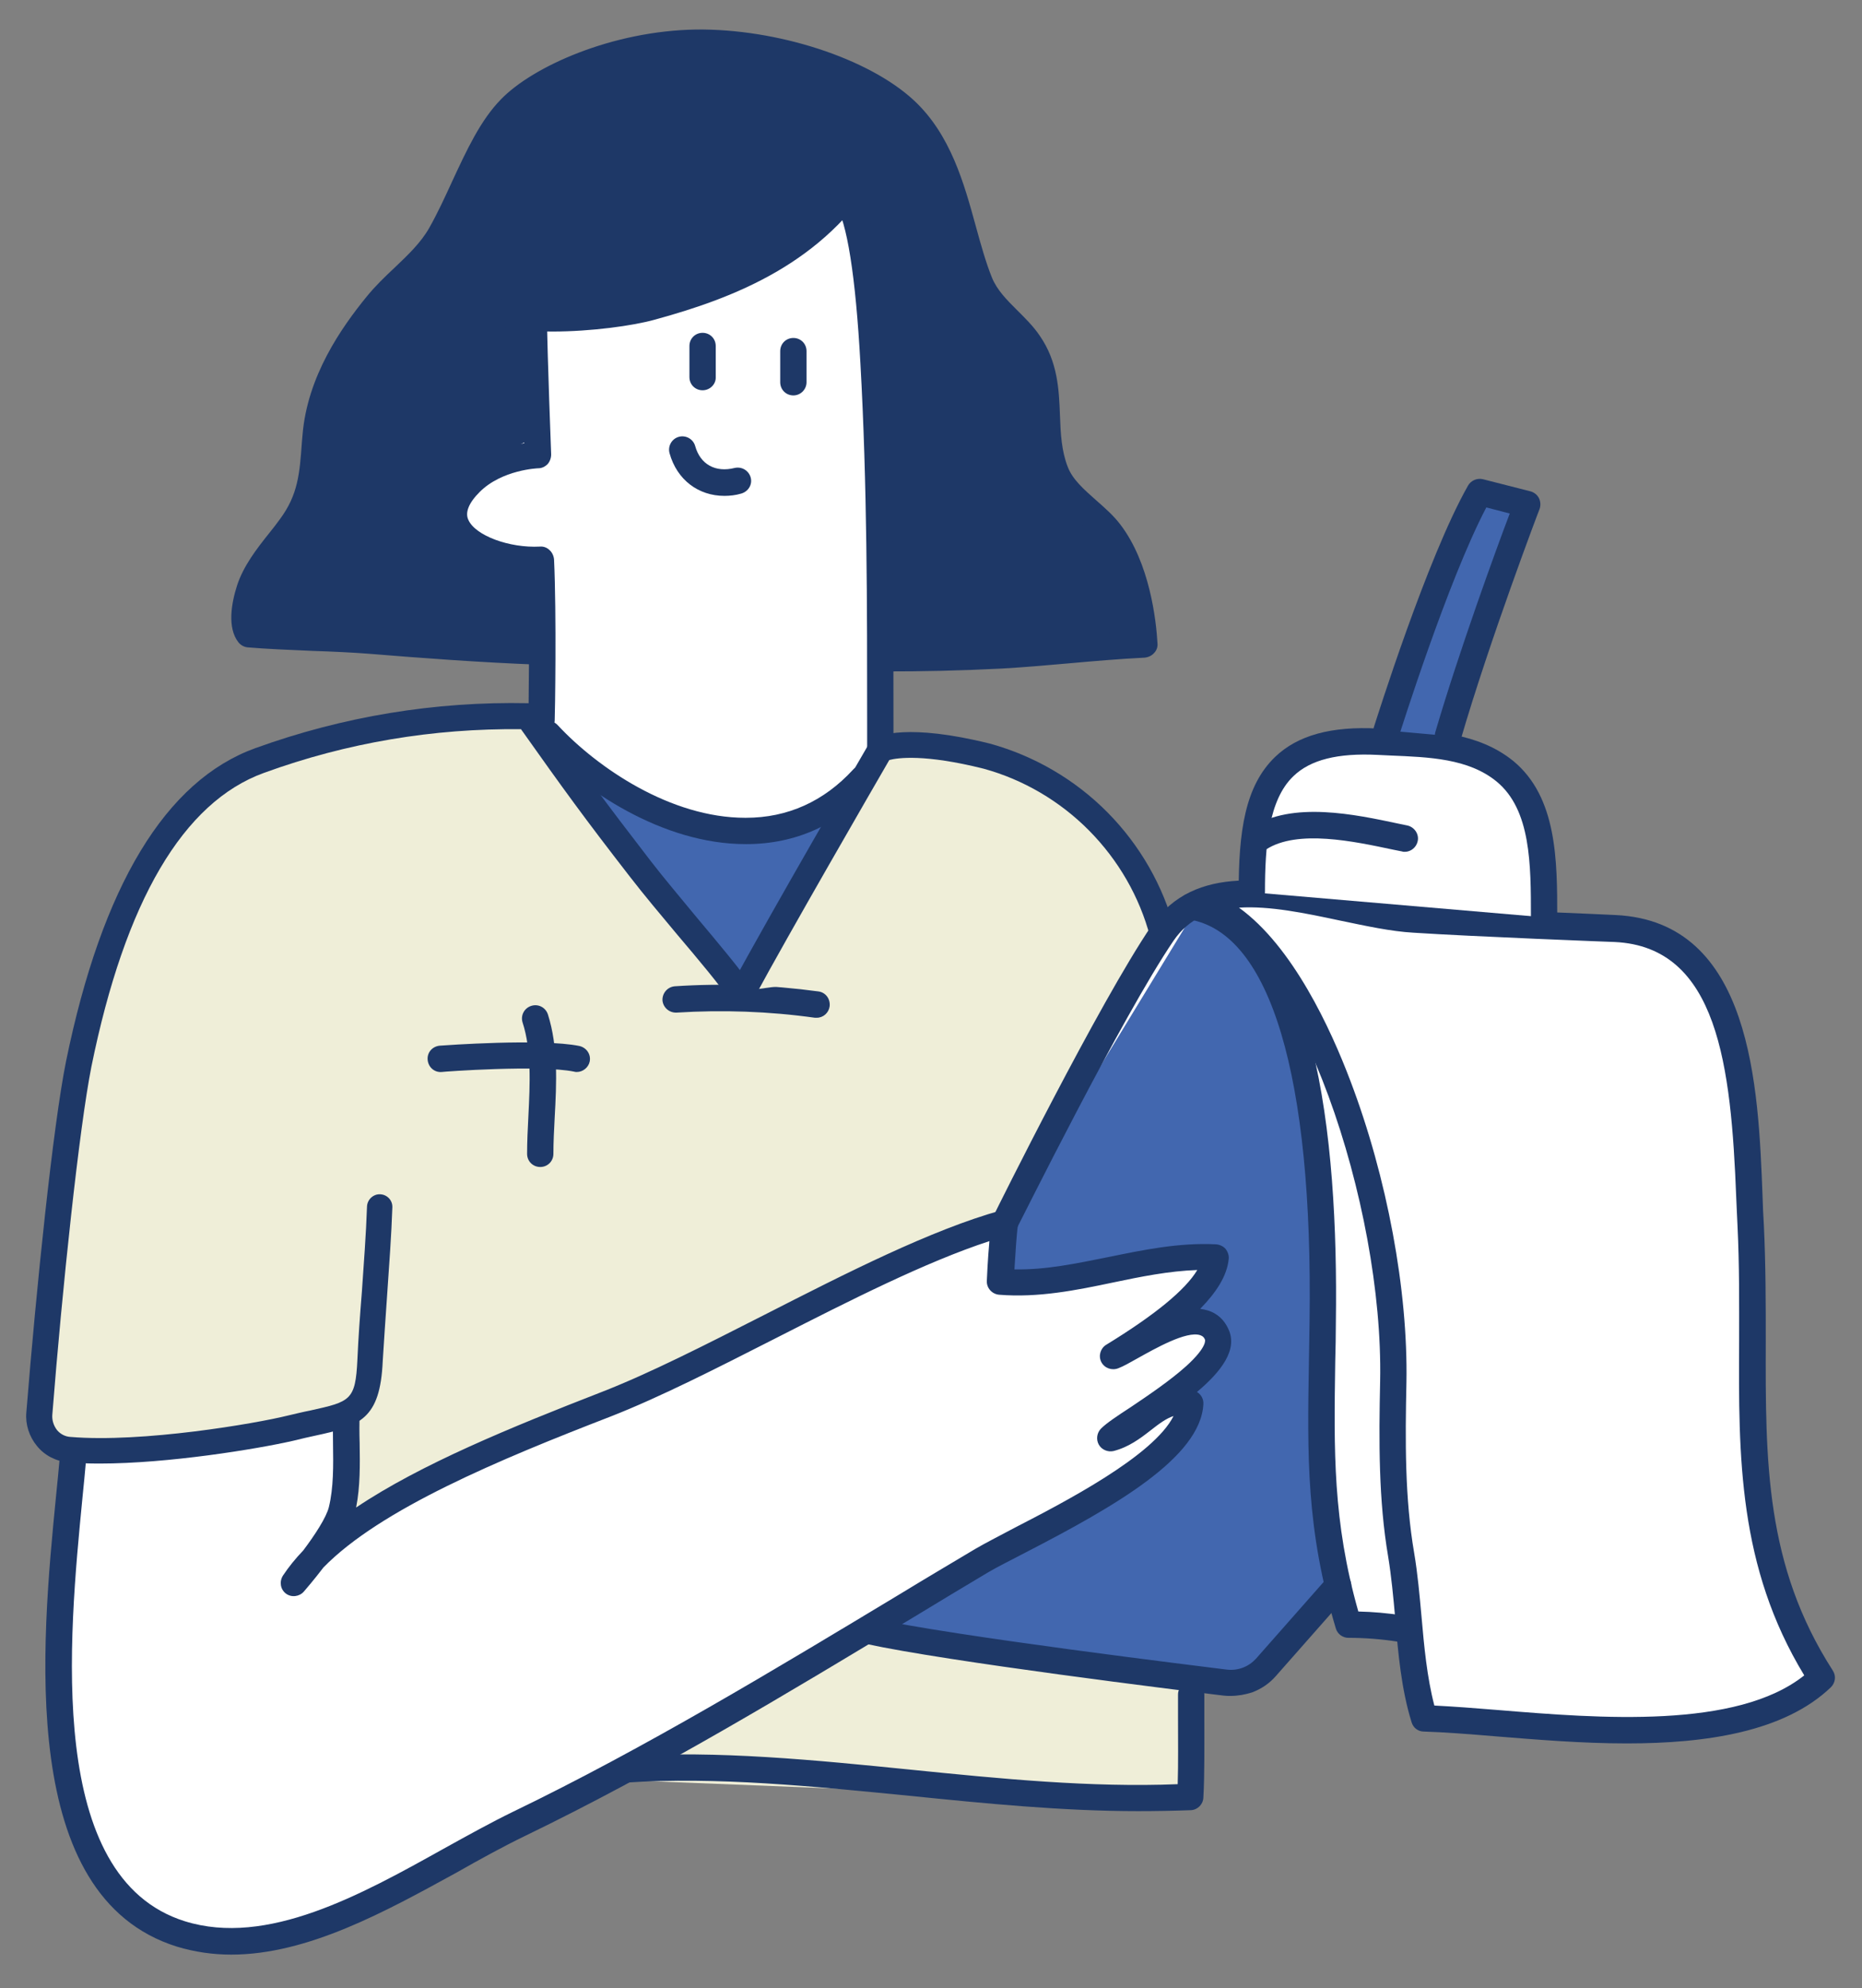
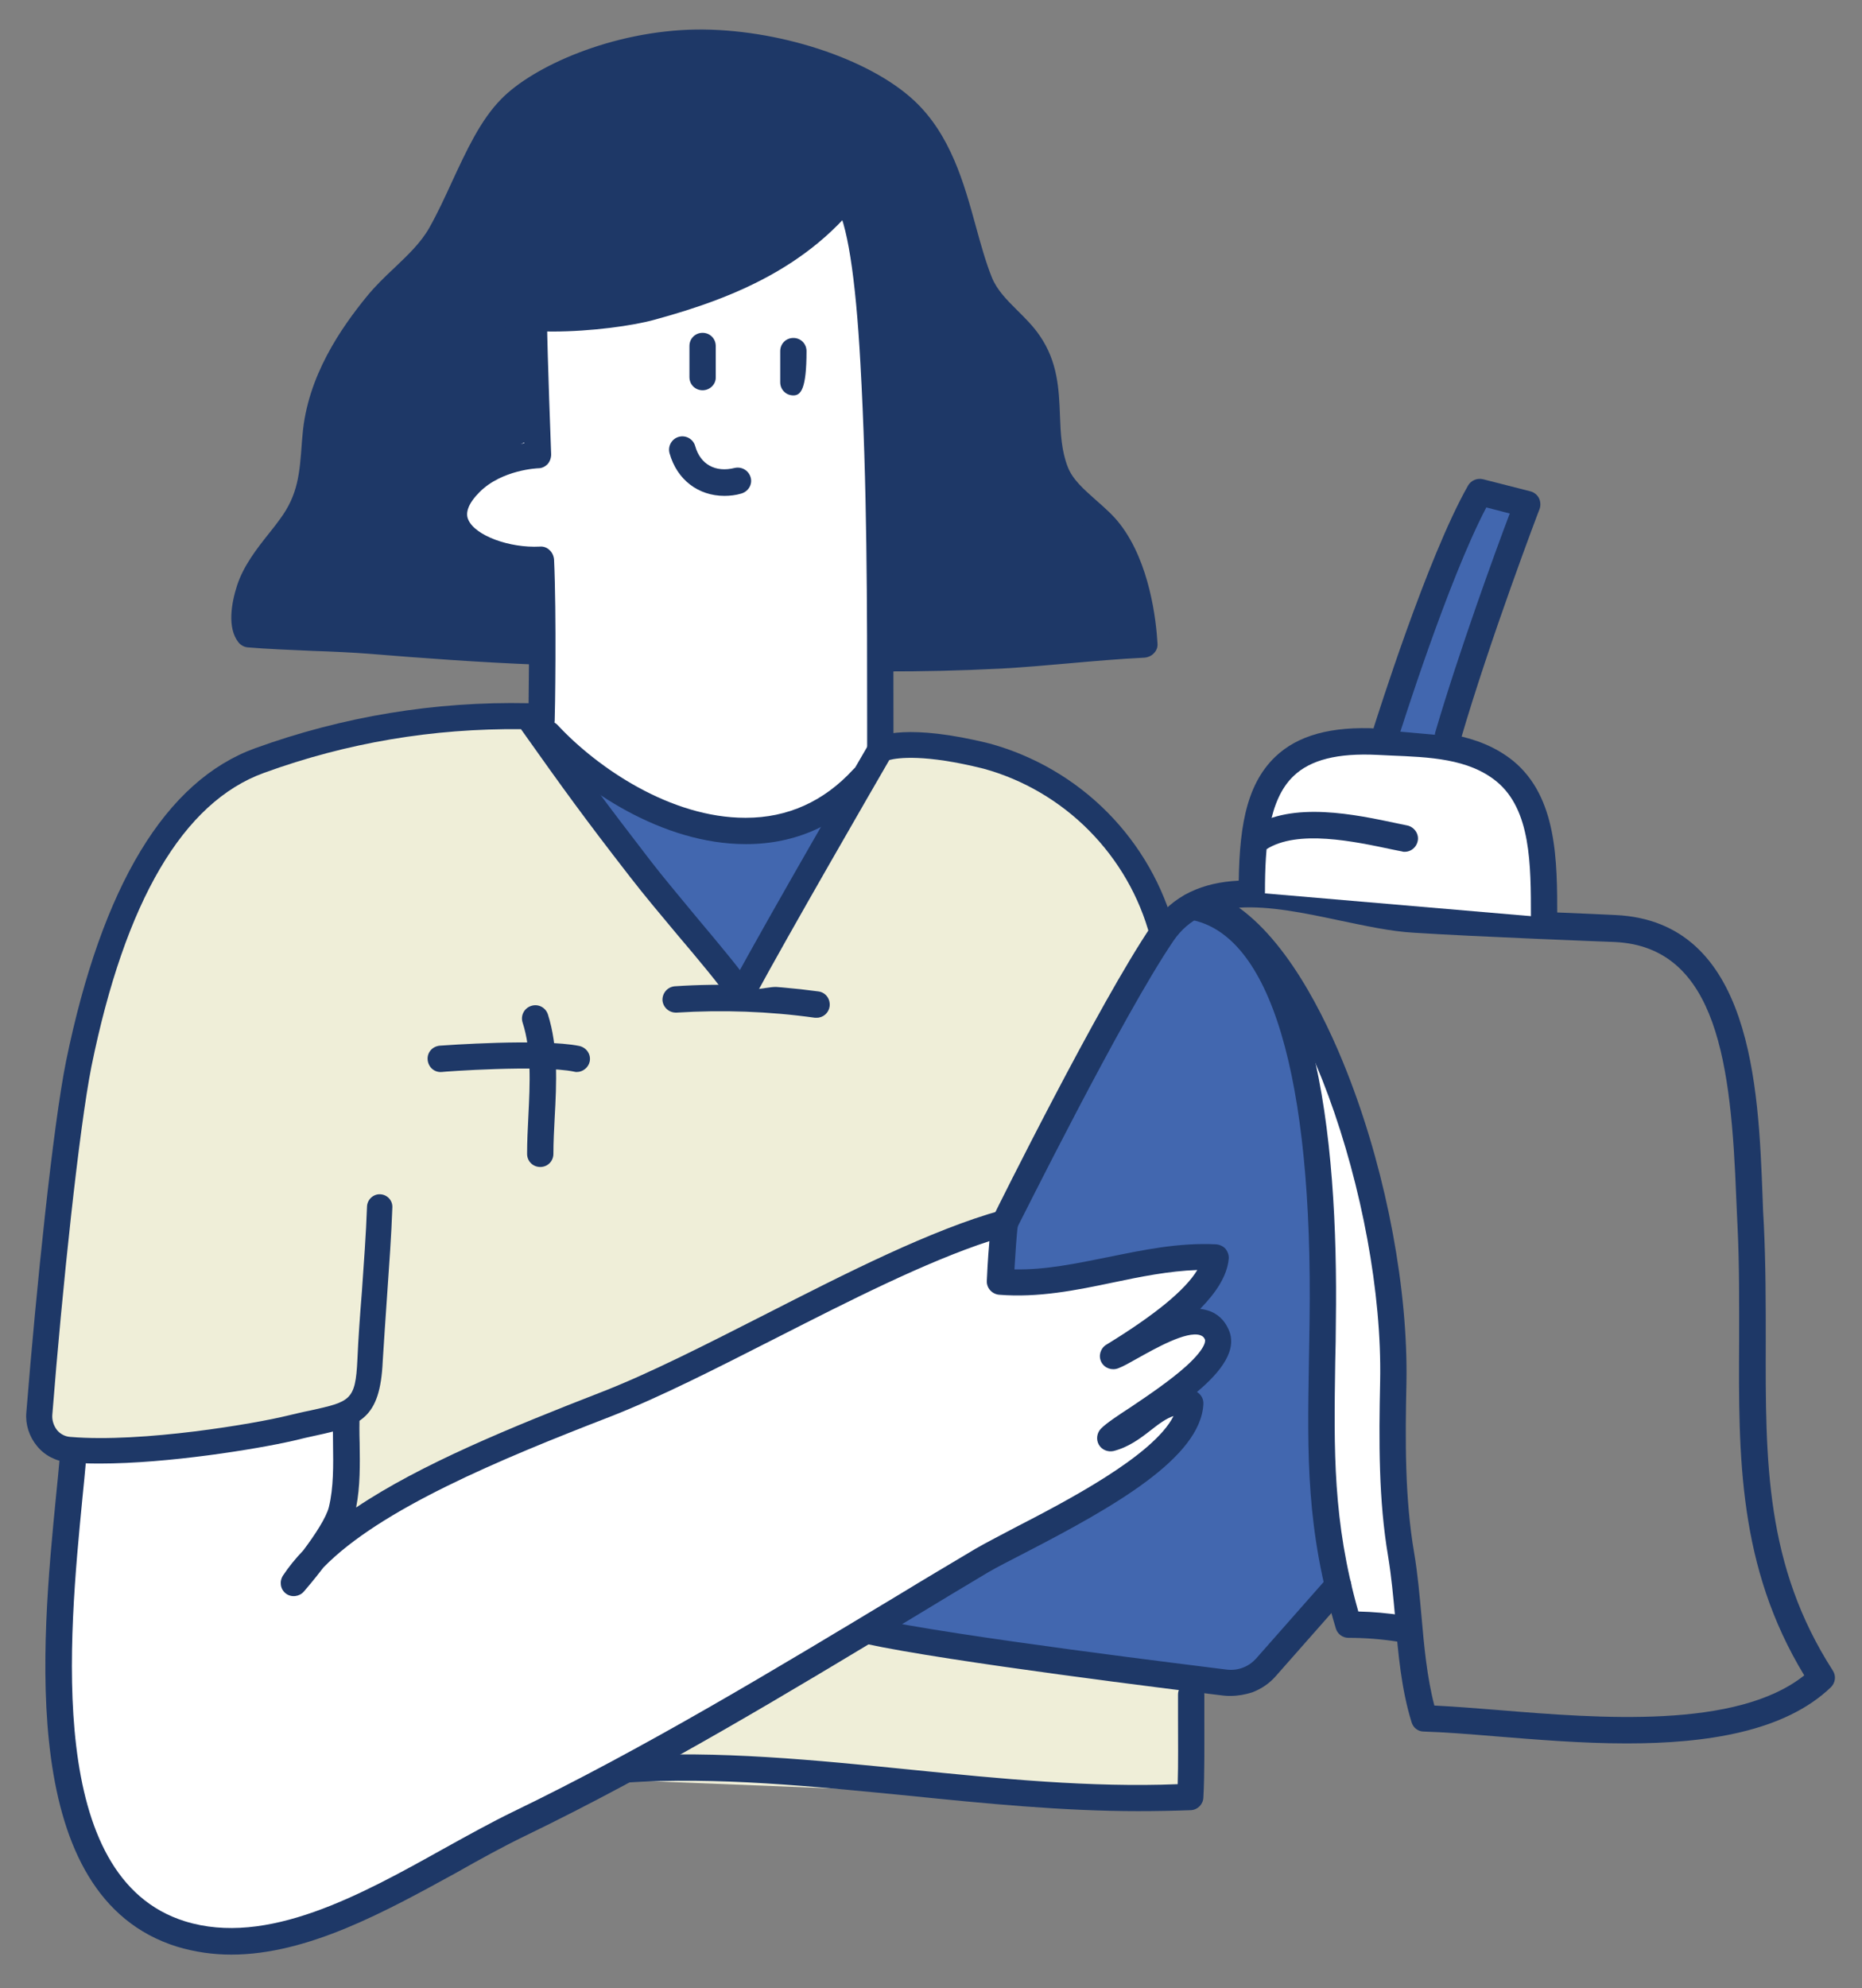
<svg xmlns="http://www.w3.org/2000/svg" version="1.1" id="Layer_1" x="0px" y="0px" viewBox="0 0 580.4 619.4" style="enable-background:new 0 0 580.4 619.4;" xml:space="preserve">
  <rect x="0" y="0" width="580.4" height="619.4" fill="#808080" stroke="none" />
  <style type="text/css">
	.st0{fill:#FFFFFF;}
	.st1{fill:#EFEED8;}
	.st2{fill:#1E3867;}
	.st3{fill:#4267AF;}
</style>
  <g>
    <path class="st0" d="M434.8,428.7c0.9-50.4-20.3-95.9-31-112.4l5.7,33.2l2.3,55l-2.3,51.6l10.3,51.6h22.9   C439.8,502.4,433.9,479.1,434.8,428.7z" />
    <path class="st1" d="M361.5,285.4l-131.9,21.8L123,285.4L82.9,550.2l288.9,11.5L361.5,285.4z" />
    <path class="st2" d="M167.9,202.9c-17.8-0.7-35.2-2-52.9-3.4c-11.1-0.9-26.8-1-37.9-2c-2.5-3.3-0.8-10.4,0.3-13.9   c2.3-7,8.4-13.5,12.8-19.6c6.7-9.2,6.9-17,7.8-28.3c1.3-15.6,9.7-29.3,19.1-40.9c6.2-7.7,15.1-13.3,19.9-22   c7.8-14.1,12.9-30,21.7-39.2c8.9-9.1,32.7-20,57.9-20.4s52.3,9.2,65.1,21C297,48.3,298.4,72,305,87.9c3.3,7.8,10.6,12,15.4,18.9   c8.6,12.5,3.2,27,8.2,40c3.1,8,11.9,12.4,17,19c7.2,9.4,10.1,23.6,10.7,34.8c-14.9,0.7-29.8,2.6-44.6,3.4c-12.8,0.8-23.3,0.9-36,1" />
    <path class="st2" d="M275.6,209.2c-2.3,0-4.1-1.8-4.1-4.1s1.8-4.1,4.1-4.1c11.8-0.1,22.7-0.2,35.8-1c6.7-0.4,13.6-1,20.3-1.6   c6.6-0.6,13.3-1.2,20-1.6c-0.8-7.7-3.1-20.1-9.5-28.4c-1.7-2.2-4.1-4.3-6.5-6.4c-4.3-3.8-8.8-7.7-11.1-13.6   c-2.4-6.2-2.7-12.5-2.9-18.6c-0.3-7.4-0.6-14.4-4.8-20.6c-1.7-2.5-3.9-4.6-6.1-6.9c-3.6-3.6-7.4-7.3-9.6-12.8   c-2.1-5.1-3.7-10.8-5.3-16.9c-3.6-13-7.2-26.4-16.9-35.4c-12.6-11.7-39.3-20.3-62.2-19.9c-25.2,0.4-47.7,11.6-55,19.2   c-5.4,5.6-9.4,14.2-13.7,23.5c-2.3,4.9-4.6,10-7.3,14.9c-3.2,5.8-7.8,10.1-12.3,14.4c-2.9,2.7-5.6,5.3-7.9,8.2   c-7.2,8.9-16.9,22.6-18.2,38.6l-0.2,2.2c-0.8,10.4-1.4,18.7-8.4,28.2c-1.1,1.5-2.3,3-3.5,4.6c-3.6,4.5-7.2,9.2-8.7,13.8   c-1.2,4-1.5,7-1.3,8.7c5.3,0.4,11.5,0.6,17.5,0.9c6.2,0.3,12.6,0.5,17.9,0.9c15.9,1.3,34.3,2.6,52.8,3.4c2.3,0.1,4,2,4,4.3   c-0.1,2.3-2,4-4.3,4c-18.6-0.7-37.2-2.1-53.1-3.4c-5.1-0.4-11.5-0.7-17.6-0.9c-7.1-0.3-14.4-0.6-20.3-1.1c-1.1-0.1-2.2-0.7-2.9-1.6   c-3.5-4.5-2.2-12.1-0.4-17.7c2-6.1,6.1-11.4,10.1-16.4c1.2-1.5,2.3-2.9,3.3-4.3c5.6-7.6,6.1-14.1,6.8-23.9l0.2-2.3   c1.5-18.3,12.1-33.4,20-43.1c2.7-3.3,5.7-6.2,8.7-9c4.2-4,8.2-7.8,10.8-12.4c2.6-4.6,4.9-9.6,7.1-14.4c4.6-9.9,8.9-19.2,15.3-25.7   c9.9-10.2,34.6-21.3,60.8-21.7c25.1-0.3,53.7,8.9,67.9,22.1c11.4,10.6,15.6,25.8,19.3,39.3c1.6,5.8,3.1,11.2,5,15.9   c1.6,3.9,4.6,6.9,7.8,10.1c2.4,2.4,5,4.9,7.1,8c5.6,8.1,6,16.7,6.3,24.9c0.2,5.7,0.5,11,2.4,15.9c1.5,4,5.1,7.1,8.8,10.4   c2.6,2.3,5.4,4.7,7.6,7.6c9.2,12,11.2,29.9,11.6,37.1c0.1,1.1-0.3,2.2-1.1,3c-0.7,0.8-1.8,1.3-2.9,1.4c-8,0.4-16.1,1.1-23.9,1.8   c-6.7,0.6-13.7,1.2-20.6,1.6C298.5,209,287.6,209.2,275.6,209.2L275.6,209.2z" />
    <path class="st0" d="M156.2,97.3c39.4,11,86-18.3,104.3-34.4c7.3-5.8,9.9,16.7,10.3,28.7l3.4,80.3V235L256,255.5l-36.7,3.4   L179.2,244l-11.5-18.3v-50.4c-6.1-0.4-20.2-3.2-27.5-11.5s13-21,24.1-26.4V103L156.2,97.3z" />
    <path class="st3" d="M321.1,478.2c20.9-13.1,41.3-21.3,49.6-46.1c0.4-1.1,0.6-2.2,0.7-3.3c0.7-0.2,8.1-8.3,7.9-13   c0.7-1.9-8.4-4.9-7.9-6.9c0.8-3.3,7.6-14,5.8-17.2c0-0.9-11.6-1.4-15.4-0.5c-15.6,3.5-30.5,7.6-47.7,8.7c0.7-2-4.4-6.5-4.1-8.6   c1.6-12.5,9.5-24.7,14.8-36c11-23.5,23.8-46.2,38.2-67.8c5.7-2.4,10.9-5.1,15.6-1.7c24.6,17.6,24.9,48,30.5,75.7   c0.3,0.3,3.1,23.7,2.3,34.6c-0.5,11.9-0.2,23.9,1.1,35.8c0.1,1.2,1.9,56.3,1.9,56.3c-0.8,3.6-2.2,7-4.2,10   c-11.5,19.4-22.9,26.2-22.9,26.2c-23.4-2.9-74.2-9.2-97.7-13c-5.1-0.8-11.7-2.5-14.7-5C289.6,498.5,307.1,487,321.1,478.2z" />
    <path class="st2" d="M354.7,564.3c-23.5,0-47.8-2.4-71.4-4.8c-29.5-2.9-60-6-88.1-4.1c-2.3,0.2-4.2-1.6-4.4-3.8   c-0.2-2.3,1.6-4.2,3.8-4.4c28.9-1.9,59.7,1.2,89.5,4.2c27.6,2.8,56.1,5.6,83,4.5c0.2-6.3,0.1-14,0.1-21c0-2.5,0-4.8,0-6.9   c0-2.3,1.8-4.1,4.1-4.1s4.1,1.8,4.1,4.1c0,2.1,0,4.4,0,6.9c0,8.5,0.1,18.2-0.3,25.2c-0.1,2.1-1.8,3.8-3.9,3.9   C365.8,564.2,360.3,564.3,354.7,564.3z" />
    <path class="st0" d="M108,440.4c-0.3,9.9,0.8,20.6-1.4,30c-1.9,7.8-14.9,22.6-14.9,22.6c14.9-22.6,58.9-40.7,97.1-55.6   c36.7-14.2,87.5-46.3,124.4-56.6c-0.7,4.3-1.4,18.3-1.4,18.3c22.5,1.9,43.9-8.7,67.1-7.6c-1.2,12-22.5,25.2-31.9,31   c6.4-2.7,27.1-18,32.2-6.9c4.6,9.9-27.7,27-33.2,32.4c9.4-2.3,14.4-13.4,25-11c-1.1,19.6-50.9,40.7-65.1,49.1   c-47,28.1-95,58.2-144.2,82c-31.9,15.4-70.6,45.3-105.5,34.4c-50.5-15.9-37.5-103-33.5-147.8" />
    <path class="st2" d="M72.1,609c-5.7,0-11.4-0.8-17-2.5c-49.8-15.6-42.2-94-37.6-140.7c0.4-4,0.8-7.9,1.1-11.4   c0.2-2.3,2.2-3.9,4.5-3.7c2.3,0.2,3.9,2.2,3.7,4.5c-0.3,3.6-0.7,7.4-1.1,11.5C21.4,510.8,14.2,585,57.6,598.6   c25.6,8,54.9-8.2,80.7-22.6c7.6-4.2,14.8-8.2,21.8-11.6c41-19.8,81.5-44.3,120.7-67.9c7.7-4.7,15.5-9.3,23.2-13.9   c2.9-1.7,7.2-3.9,12.1-6.5c15.7-8.1,43.4-22.4,49.7-34.9c-2.2,0.7-4.4,2.3-7.2,4.5c-3.2,2.5-6.8,5.2-11.5,6.4   c-1.8,0.4-3.7-0.4-4.6-2s-0.6-3.7,0.7-5c1.7-1.7,5-3.9,9.3-6.7c5.5-3.7,12.3-8.3,17.3-12.8c6.7-6.1,5.8-8.2,5.8-8.2   c-0.4-1-1-1.2-1.5-1.4c-4.3-1.4-14.1,4.2-19.5,7.2c-2.5,1.4-4.4,2.5-6,3.1c-2,0.8-4.3,0-5.3-1.9s-0.3-4.3,1.5-5.4   c15.2-9.3,24.7-17.1,28.4-23.3c-8.9,0.3-17.7,2.1-26.3,3.9c-11.4,2.4-23.3,4.8-35.5,3.8c-2.2-0.2-3.9-2.1-3.8-4.3   c0-0.4,0.3-6.9,0.8-12.4c-19.9,6.5-43.5,18.5-66.3,30.1c-18.7,9.5-36.3,18.5-51.9,24.6c-34.4,13.3-71.7,28.8-89.4,47   c-2.9,3.8-5.5,6.8-6.1,7.5c-1.4,1.6-3.9,1.9-5.6,0.6s-2.1-3.7-0.9-5.6c1.8-2.7,3.9-5.3,6.3-7.8c3.7-4.9,7.2-10.3,8-13.5   c1.5-6.1,1.4-13.1,1.3-19.9c0-3-0.1-6.2,0-9.3c0.1-2.3,2-4.1,4.3-4s4.1,2,4,4.3c-0.1,2.9-0.1,5.8,0,8.9c0.1,6.7,0.2,13.5-1.1,20.1   c20.1-13.5,48.3-25,76.3-35.9c15.2-5.9,32.6-14.8,51.1-24.2c25.5-13,51.8-26.4,73.7-32.5c1.4-0.4,2.8,0,3.9,0.9   c1,0.9,1.5,2.3,1.3,3.7c-0.4,2.5-0.8,9-1.1,13.8c9.7,0.2,19.1-1.8,29.1-3.8c10.8-2.2,22.1-4.6,33.8-4c1.1,0.1,2.2,0.6,2.9,1.4   c0.7,0.9,1.1,2,1,3.1c-0.5,5.4-4,10.6-8.9,15.6c0.8,0.1,1.7,0.3,2.4,0.5c2.9,0.9,5.1,2.9,6.4,5.8c3,6.4-2.2,13.2-9.8,19.6   c1.3,0.8,2.1,2.2,2,3.8c-0.9,16.7-27.9,32-55.4,46.2c-4.8,2.5-9,4.6-11.7,6.2c-7.7,4.6-15.4,9.2-23.1,13.9   c-39.3,23.7-80,48.3-121.4,68.3c-6.8,3.3-13.9,7.2-21.3,11.4C120.3,595.5,96,609,72.1,609z" />
    <path class="st3" d="M273.7,234.9c-39.4,44-87.8,12.8-109.1-10.2l32.4,42.6l34.9,41L273.7,234.9z" />
    <path class="st1" d="M118.3,376c-0.6,16.1-2.3,32.9-3,47.8c-0.8,18.3-6.5,16.6-24.9,21.1c-11.5,2.8-46.8,8.6-68.8,6.7   c-2.7-0.2-5.2-1.5-6.9-3.6s-2.6-4.8-2.4-7.5c3.1-38.6,8.3-89.2,12.3-109.1c6.3-30.8,20.6-81.6,56.4-94.5   c26.8-9.7,55.1-14.4,83.6-13.8c14,19.7,20.2,28.3,35,47.4c9.9,12.9,24.4,28.7,32.1,39.7" />
    <path class="st2" d="M179.8,334c-0.3,0-0.5,0-0.8-0.1c-10.6-2.2-41,0-41.3,0.1c-2.3,0.2-4.2-1.5-4.4-3.8s1.5-4.2,3.8-4.4   c1.3-0.1,31.8-2.3,43.5,0.1c2.2,0.5,3.7,2.6,3.2,4.9C183.4,332.6,181.7,334,179.8,334z" />
    <path class="st2" d="M168.4,363.6c-2.3,0-4.1-1.8-4.1-4.1c0-3.8,0.2-7.8,0.4-11.7c0.5-10.1,1-20.6-1.8-29.2   c-0.7-2.2,0.5-4.5,2.7-5.2s4.5,0.5,5.2,2.7c3.2,10.1,2.7,21.3,2.1,32.1c-0.2,3.9-0.4,7.7-0.4,11.3   C172.5,361.8,170.7,363.6,168.4,363.6z" />
    <path class="st2" d="M254.6,317.1c-0.2,0-0.4,0-0.6,0c-14.3-2-28.8-2.5-43.1-1.6c-2.3,0.1-4.2-1.6-4.4-3.8   c-0.1-2.3,1.6-4.2,3.8-4.4c14.9-1,30-0.4,44.8,1.6c2.3,0.3,3.8,2.4,3.5,4.7C258.3,315.6,256.6,317.1,254.6,317.1z" />
    <path class="st1" d="M231.6,308.8c11.5-21.4,42.8-75.3,42.8-75.3s7.7-4.3,33.2,2.1c13.2,3.6,25.1,10.6,34.7,20.3   c9.6,9.7,16.5,21.7,20,34.9" />
    <path class="st2" d="M232.4,263c-25.9,0-50.9-16.9-64.5-31.4c-1.6-1.7-1.5-4.3,0.2-5.8c1.7-1.6,4.3-1.5,5.8,0.2   c12.4,13.3,35.2,28.8,58.4,28.8c0.1,0,0.1,0,0.2,0c13,0,24.3-5.1,33.4-15c1.5-1.7,4.2-1.8,5.8-0.2c1.7,1.5,1.8,4.2,0.2,5.8   C261.3,257,248,263,232.6,263C232.5,263,232.5,263,232.4,263z" />
    <path class="st2" d="M168.8,228.4C168.7,228.4,168.7,228.4,168.8,228.4c-2.4,0-4.2-1.9-4.1-4.2c0-0.3,0.5-28.3-0.1-45.7   c-10.8-0.5-22.5-5.2-26.1-13.1c-1.8-4-2.4-10.3,5.1-17.9c6.3-6.4,14.8-8.7,19.8-9.4c-0.3-8.7-1.1-29.8-1.2-38.8   c0-2.3,1.8-4.1,4.1-4.2c0,0,0,0,0.1,0c2.3,0,4.1,1.8,4.1,4.1c0.1,11.3,1.3,42.1,1.3,42.4c0,1.1-0.4,2.2-1.1,3   c-0.8,0.8-1.8,1.3-2.9,1.3c-0.1,0-11.3,0.4-18.3,7.4c-3.4,3.4-4.6,6.4-3.5,8.7c2.2,4.9,12.8,8.8,22.3,8.3c1.1-0.1,2.2,0.3,3,1.1   c0.8,0.7,1.3,1.8,1.4,2.9c0.8,17,0.3,48.8,0.2,50.2C172.8,226.7,171,228.4,168.8,228.4z" />
    <path class="st2" d="M274.4,237.6c-2.3,0-4.1-1.8-4.1-4.1v-7.7c0-37,0-75.2-2.1-112.5c-1.5-27.5-4.2-44.3-7.9-49.9   c-1.3-1.9-0.7-4.5,1.2-5.7c1.9-1.3,4.5-0.7,5.7,1.2c6.1,9.2,8.2,35.3,9.2,54c2.1,37.6,2.1,75.9,2.1,113v7.7   C278.5,235.8,276.6,237.6,274.4,237.6z" />
-     <path class="st2" d="M247.3,123.2c-2.3,0-4.1-1.8-4.1-4.1v-9.7c0-2.3,1.8-4.1,4.1-4.1s4.1,1.8,4.1,4.1v9.7   C251.4,121.3,249.6,123.2,247.3,123.2z" />
+     <path class="st2" d="M247.3,123.2c-2.3,0-4.1-1.8-4.1-4.1v-9.7c0-2.3,1.8-4.1,4.1-4.1s4.1,1.8,4.1,4.1C251.4,121.3,249.6,123.2,247.3,123.2z" />
    <path class="st2" d="M219,121.6c-2.3,0-4.1-1.8-4.1-4.1v-9.7c0-2.3,1.8-4.1,4.1-4.1s4.1,1.8,4.1,4.1v9.7   C223.2,119.7,221.3,121.6,219,121.6z" />
    <path class="st2" d="M225.8,154.5c-8.1,0-14.8-5-17.1-13.3c-0.6-2.2,0.7-4.5,2.9-5.1s4.5,0.7,5.1,2.9c1.6,5.7,6.3,8.3,12.3,6.8   c2.2-0.5,4.4,0.8,5,3s-0.8,4.4-3,5C229.3,154.3,227.5,154.5,225.8,154.5z" />
-     <path class="st0" d="M313.3,380.9c0,0,32.7-66,49-90s53.2-6,78.5-4.4c18.3,1.1,62.6,2.9,62.6,2.9c42.3,2,40.6,60.7,42.2,92.4   c2.7,51.8-6.6,96.6,22.1,141c-26.7,25.8-91.3,13.6-123.8,12.7c-5-16.1-4.4-34.6-7.2-51c-3-17.6-2.8-36.1-2.5-53.9   c1.2-57-26.9-139.6-60.2-149.3" />
    <path class="st2" d="M507.1,543.2c-14.1,0-28.3-1.2-40.8-2.2c-8.3-0.7-16.1-1.3-22.5-1.5c-1.8,0-3.3-1.2-3.8-2.9   c-3.2-10.3-4.2-21.5-5.1-32.4c-0.6-6.7-1.2-13.1-2.2-19.2c-3-17.6-2.9-35.9-2.5-54.7c1.1-54.9-25.5-133.7-55.7-144.8   c-3.4,1.7-6.3,4.1-8.7,7.6c-16,23.5-48.4,88.9-48.8,89.5c-1,2-3.5,2.9-5.5,1.9s-2.9-3.5-1.9-5.5c1.3-2.7,33-66.5,49.3-90.5   c13.5-19.8,38.4-14.5,60.4-9.9c7.8,1.7,15.3,3.2,21.8,3.6c18.1,1.1,62.1,2.8,62.5,2.9c42.5,2,44.5,53.5,45.8,87.6   c0.1,3.1,0.2,6,0.4,8.8c0.6,12.5,0.6,24.6,0.6,36.3c-0.1,37.5-0.2,69.9,20.9,102.7c1.1,1.7,0.8,3.8-0.6,5.2   C556.2,539.6,531.8,543.2,507.1,543.2z M447.1,531.4c5.9,0.3,12.7,0.8,19.9,1.4c31.6,2.6,74.3,6,95.4-10.8   c-20.6-33.9-20.5-68.1-20.3-104.2c0-11.6,0.1-23.5-0.5-35.8c-0.1-2.8-0.3-5.7-0.4-8.8c-1.6-41.1-5.7-78.2-37.9-79.7   c-0.4,0-44.5-1.7-62.7-2.9c-7.1-0.4-14.8-2.1-23-3.8c-10.8-2.3-21.8-4.6-31.4-4c16.8,12.1,28.6,37.8,34.7,53.9   c11.5,30.2,18,65.4,17.5,93.9c-0.4,18.4-0.5,36.3,2.4,53.2c1.1,6.5,1.7,13.3,2.3,19.9C443.9,512.9,444.8,522.6,447.1,531.4z" />
    <path class="st2" d="M383.6,528.4c-0.7,0-1.5,0-2.2-0.1c-14.2-1.7-86.1-10.6-111.4-16.1c-2.2-0.5-3.6-2.7-3.1-4.9   c0.5-2.2,2.7-3.6,4.9-3.1c25.4,5.6,101.9,14.9,110.6,16c1.7,0.2,3.4,0,5-0.6s3-1.6,4.1-2.8l22.5-25.5c1.5-1.7,4.1-1.9,5.8-0.4   c1.7,1.5,1.9,4.1,0.4,5.8l-22.5,25.5c-2,2.3-4.5,4-7.4,5.1C388.1,528,385.8,528.4,383.6,528.4z" />
    <path class="st2" d="M436.4,511.6c-0.2,0-0.4,0-0.7-0.1c-5.1-0.8-10.2-1.2-15.4-1.2l0,0c-1.8,0-3.4-1.2-3.9-2.9   c-9.3-30.8-8.9-53.9-8.4-83.1c0.1-4.1,0.1-8.2,0.2-12.6c1.1-76.4-12.2-120.9-37.4-125.2c-2.2-0.4-3.7-2.5-3.4-4.8   c0.4-2.2,2.5-3.8,4.8-3.4c38,6.6,45,76.2,44.2,133.5c0,4.3-0.1,8.5-0.2,12.6c-0.4,27.6-0.8,49.5,7.2,77.7c4.6,0.1,9.1,0.5,13.6,1.2   c2.2,0.4,3.8,2.5,3.4,4.7C440.1,510.2,438.3,511.6,436.4,511.6z" />
    <path class="st0" d="M481.3,285.8c0-17.3,0-35.5-12.2-45.5c-11-9-26.1-8.6-39.6-9.2c-34.6-1.7-39.3,17.9-39.3,46.9" />
    <path class="st2" d="M481.3,289.9c-2.3,0-4.1-1.8-4.1-4.1c0-16.5,0-33.5-10.7-42.3c-8.8-7.2-21.1-7.6-33-8.1   c-1.4-0.1-2.8-0.1-4.2-0.2c-12.3-0.6-20.8,1.5-26.1,6.6c-7.8,7.4-8.9,21.8-8.9,36.2c0,2.3-1.8,4.1-4.1,4.1s-4.1-1.8-4.1-4.1   c0-18.8,1.9-33.1,11.4-42.2c7-6.7,17.5-9.6,32.1-8.8c1.4,0.1,2.8,0.1,4.2,0.2c12.6,0.5,26.9,1,37.9,9.9   c13.7,11.3,13.7,31.1,13.7,48.7C485.4,288.1,483.5,289.9,481.3,289.9z" />
    <path class="st3" d="M451.4,229.3c9.2-31.3,24.7-72.2,24.7-72.2l-14.9-3.8c-12.7,22.4-28.9,74.3-28.9,74.3" />
    <path class="st2" d="M451.4,233.4c-0.4,0-0.8-0.1-1.2-0.2c-2.2-0.6-3.4-2.9-2.8-5.1c7.4-25.2,18.9-56.8,23.2-68.1l-7.3-1.9   c-12.1,23-26.9,70.3-27.1,70.8c-0.7,2.2-3,3.4-5.2,2.7s-3.4-3-2.7-5.2c0.7-2.1,16.5-52.6,29.3-75.1c0.9-1.6,2.8-2.4,4.6-2l14.9,3.8   c1.1,0.3,2.1,1.1,2.6,2.1s0.6,2.3,0.2,3.4c-0.2,0.4-15.6,41-24.6,71.9C454.9,232.3,453.2,233.4,451.4,233.4z" />
    <path class="st2" d="M437.9,265.4c-0.3,0-0.6,0-0.8-0.1l-3-0.6c-11.8-2.5-29.7-6.4-39.5,0c-1.9,1.3-4.5,0.7-5.7-1.2   c-1.2-1.9-0.7-4.5,1.2-5.7c12.7-8.3,32.5-4,45.7-1.2l2.9,0.6c2.2,0.5,3.7,2.7,3.2,4.9C441.5,264,439.8,265.4,437.9,265.4z" />
    <path class="st2" d="M172.2,103.3c-7.9,0-15.3-0.8-20.2-2.9c-2.1-0.9-3.1-3.3-2.2-5.4c0.9-2.1,3.3-3.1,5.4-2.2   c9.1,3.9,34.7,2.1,46.6-1.2c23.4-6.4,49.4-16.4,64.8-41.9c1.2-1.9,3.7-2.6,5.7-1.4c1.9,1.2,2.6,3.7,1.4,5.7   c-16.9,28-44.7,38.8-69.6,45.6C197.3,101.5,184.2,103.3,172.2,103.3z" />
    <path class="st2" d="M31.1,456c-3.5,0-6.8-0.1-9.9-0.4c-3.7-0.3-7.3-2.1-9.7-5.1c-2.4-2.9-3.6-6.7-3.3-10.3   c3.1-38.6,8.3-89.3,12.4-109.6c11.2-54.6,31-87.4,59-97.5c27.4-9.9,56-14.6,85-14c1.3,0,2.4,0.7,3.2,1.7   c14.1,19.9,20.4,28.5,34.9,47.3c4.3,5.6,9.6,11.8,14.6,17.9c6.8,8.1,13.2,15.7,17.6,22c1.3,1.8,0.8,4.3-1,5.6s-4.3,0.8-5.6-1   c-4.2-6-10.5-13.5-17.2-21.4c-5.1-6.1-10.4-12.4-14.8-18.1c-14.2-18.3-20.5-27-33.9-45.9c-27.3-0.3-54.3,4.2-80.1,13.6   c-25.2,9.1-43.3,39.9-53.8,91.5c-3.8,19.1-9.1,69.1-12.2,108.6c-0.1,1.6,0.4,3.3,1.5,4.7c1,1.2,2.5,2,4.1,2.1   c22.5,1.9,57.9-4.2,67.6-6.6c2.6-0.6,5-1.2,7.1-1.6c12.6-2.8,14.2-3.1,14.8-15.8c0.3-6.8,0.8-13.8,1.4-21.2   c0.6-8.8,1.3-17.8,1.6-26.6c0.1-2.2,2-3.9,4.1-3.8c2.2,0.1,3.9,1.9,3.8,4.1c-0.3,8.9-1,18-1.6,26.9c-0.5,7.4-1,14.3-1.4,21   c-0.8,18-7,20.2-21,23.2c-2,0.4-4.4,1-6.9,1.6C80,451.5,52.4,456,31.1,456z" />
    <path class="st2" d="M231.6,312.8c-0.6,0-1.3-0.2-1.9-0.5c-1.9-1-2.7-3.5-1.6-5.4c11.4-21.2,42.6-74.9,42.9-75.4   c0.4-0.6,0.9-1.1,1.5-1.5c1.5-0.8,10.4-4.7,36.1,1.7c13.8,3.8,26.5,11.2,36.6,21.4c10.1,10.2,17.4,22.9,21,36.7   c0.6,2.1-0.7,4.3-2.8,4.9c-2.1,0.6-4.3-0.7-4.9-2.8c-3.3-12.5-9.9-23.9-19-33.1c-9.1-9.2-20.5-15.9-32.9-19.3   c-18.4-4.6-26.8-3.4-29.4-2.7c-4.8,8.3-31.6,54.6-42,73.9C234.4,312,233,312.8,231.6,312.8z" />
  </g>
</svg>